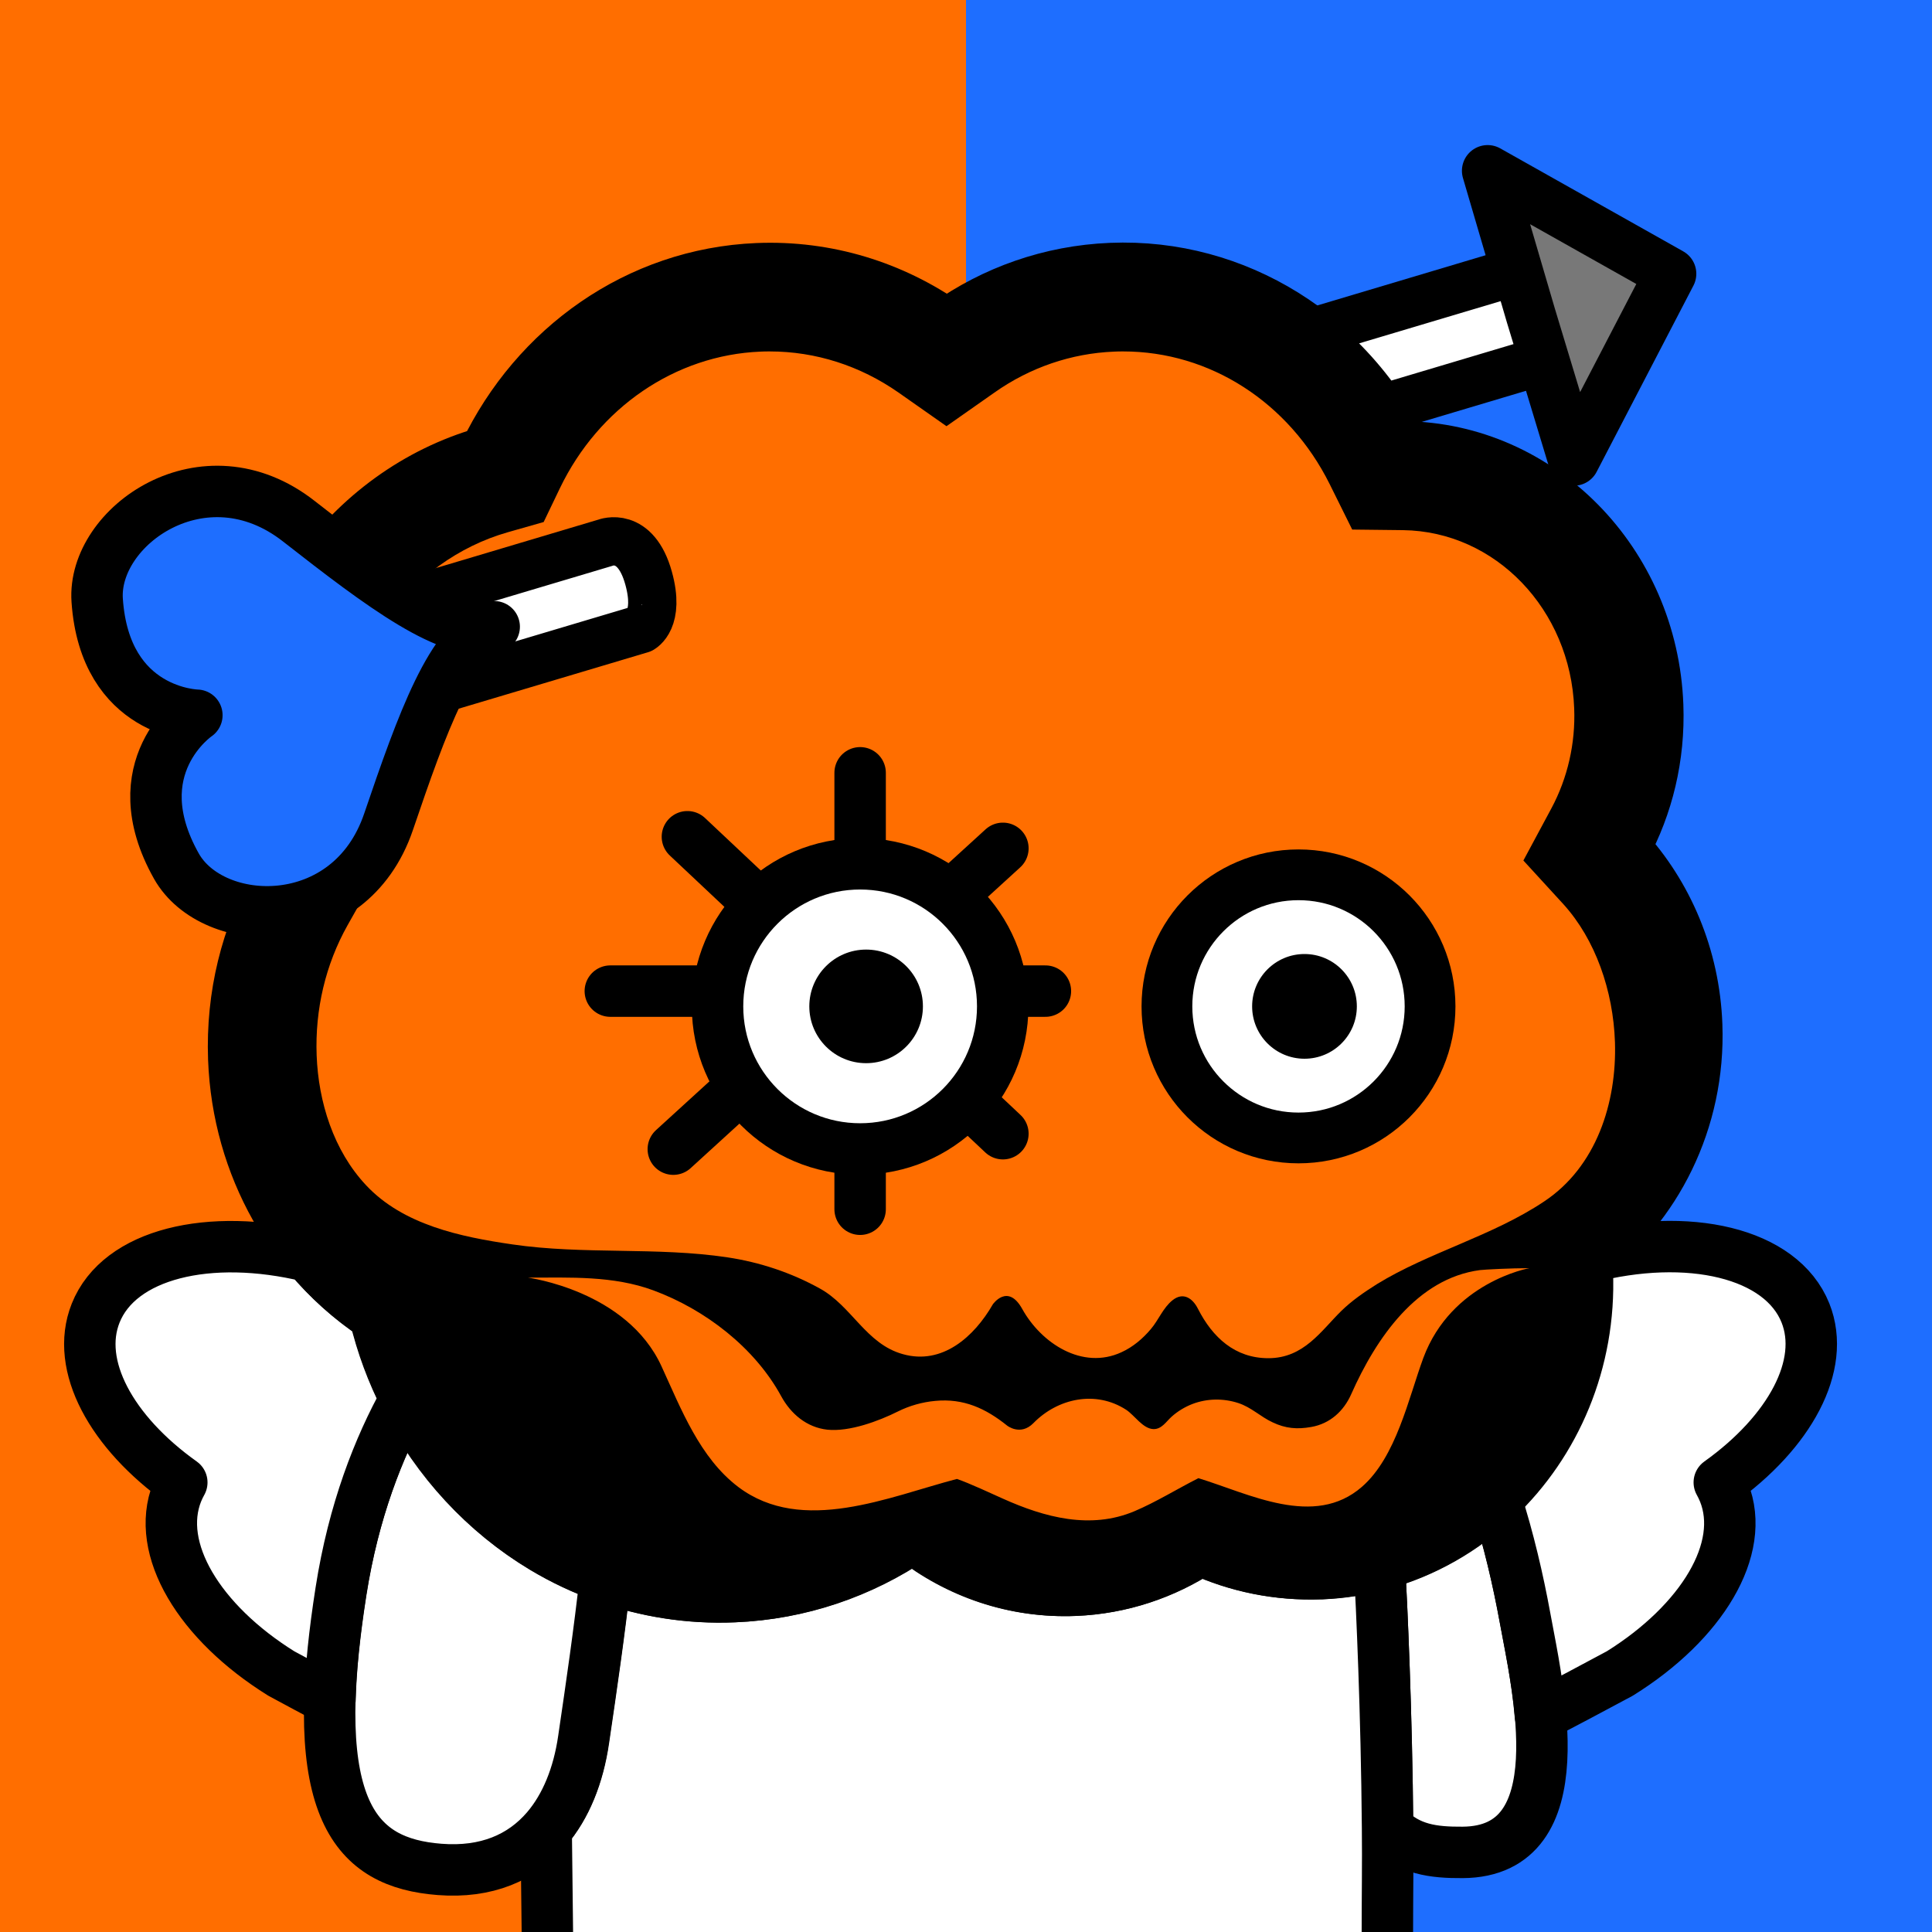
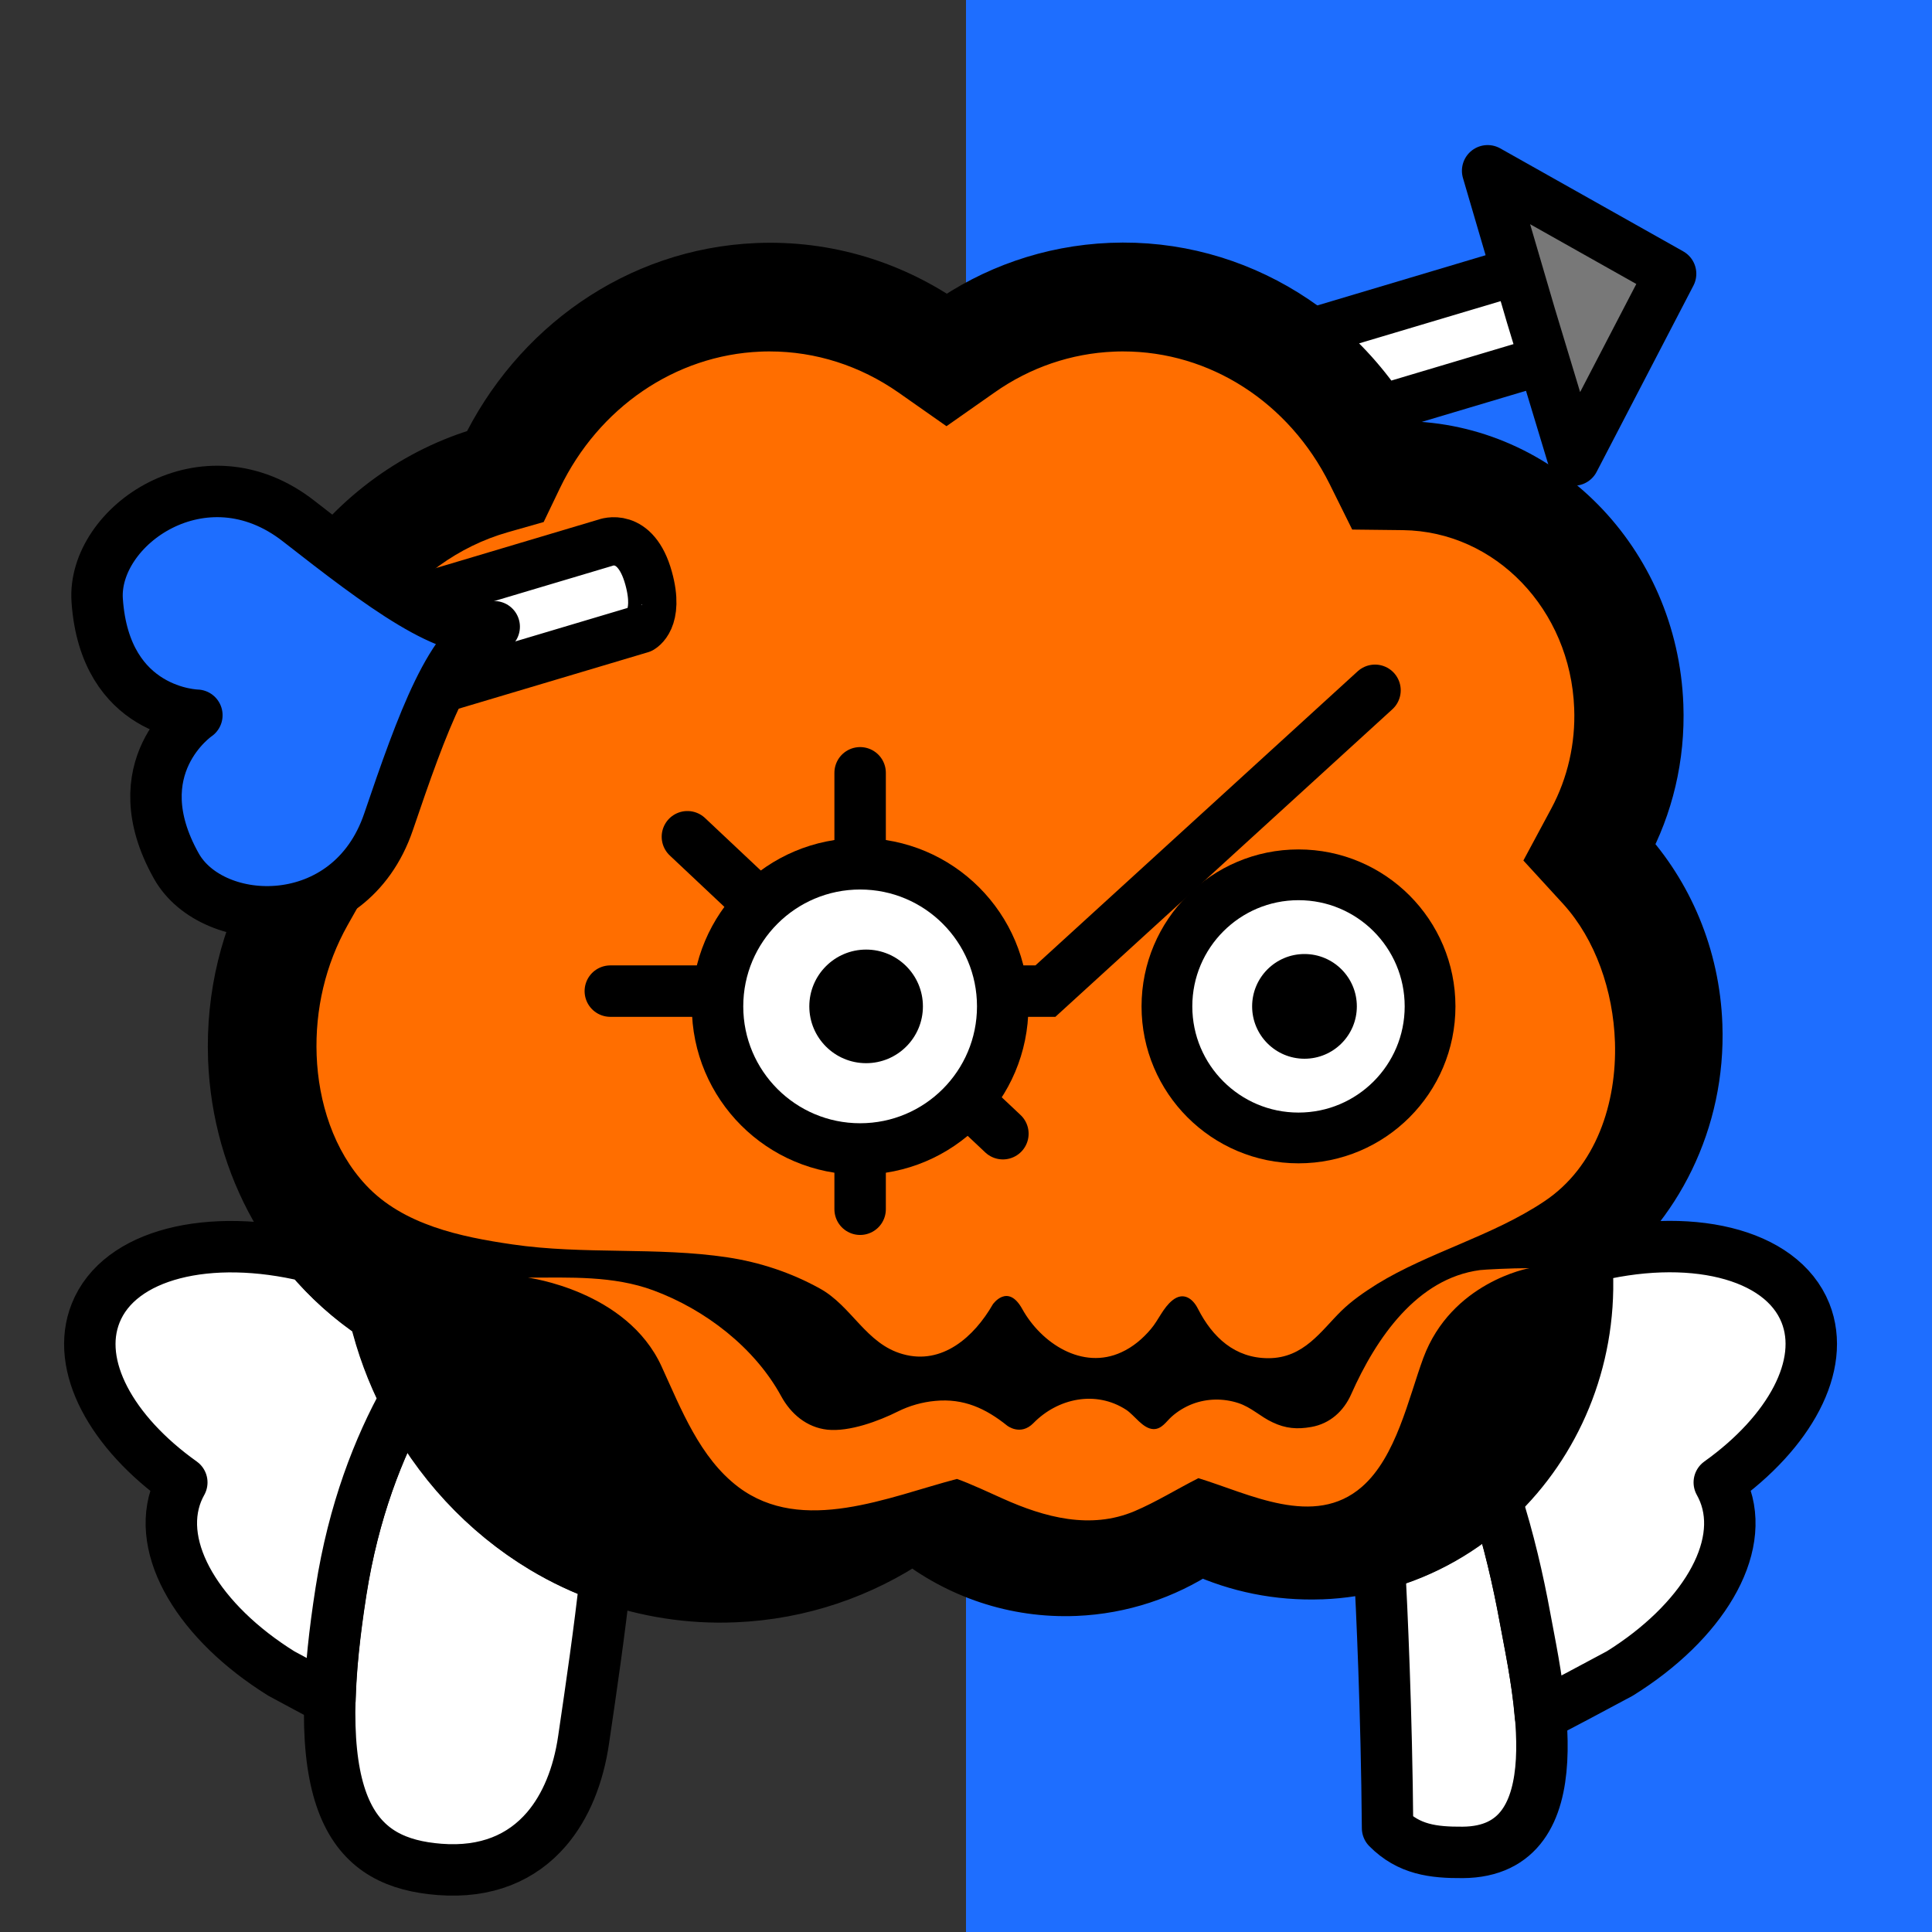
<svg xmlns="http://www.w3.org/2000/svg" xmlns:xlink="http://www.w3.org/1999/xlink" xml:space="preserve" id="レイヤー_1" x="0" y="0" style="enable-background:new 0 0 1000 1000" version="1.1" viewBox="0 0 1000 1000">
  <rect x="0" y="0" width="1000" height="1000" fill="#333333" stroke="none" />
  <style>.st1{fill:#ff6e00}.st3{fill:#fff;stroke-width:26.621;stroke-linejoin:round}.st3,.st6,.st9{stroke:#000;stroke-linecap:round;stroke-miterlimit:10}.st6{fill:#fff;stroke-width:25;stroke-linejoin:round}.st9{fill:none;stroke-width:26.621}</style>
  <path d="M500 0h500v1000H500z" style="fill:#1e6eff" />
-   <path d="M0 0h500v1000H0z" class="st1" />
  <defs>
    <path id="SVGID_1_" d="M0 0h1000v1000H0z" />
  </defs>
  <clipPath id="SVGID_00000034067195346844272100000017376434106710125698_">
    <use xlink:href="#SVGID_1_" style="overflow:visible" />
  </clipPath>
  <g style="clip-path:url(#SVGID_00000034067195346844272100000017376434106710125698_)">
    <path d="M718.2 946.2c11 11.1 23.6 12.7 38.9 12.6 59.4-.4 38.7-86.1 32.2-121.8-3.5-19.1-8.4-40.4-15.1-61.2-16.8 16-37.4 27.8-60.2 34 1.2 22.5 3.7 76.1 4.2 136.4z" class="st3" />
-     <path d="M718.1 1000c0-18 .3-36.2.1-53.8-.5-60.3-3-114-4.2-136.4-9.7 2.6-19.8 4.2-30.2 4.7h-.5c-22.1.8-43.2-3.6-62.2-12.3-18.8 12.4-41 19.9-64.8 20.9-31.4 1.3-60.7-9-84-27.3-26.8 18.1-58.4 29.2-92.5 30.6-23.3 1-45.7-2.7-66.6-10.1-3 28.1-7.2 56.2-11.3 84.1-2.7 18.7-9.1 34.7-19.2 46.4.2 17.8.4 35 .6 51.8v1.5" style="fill:#fff;stroke:#000;stroke-width:26.621;stroke-linejoin:round;stroke-miterlimit:10" />
    <path d="M281.1 801.1c-30.1-18.1-54.9-44.8-71.3-77-13.8 25-26.8 57.9-33.4 99.5-17.9 113.7 7.6 140.6 51.1 144 24.3 1.9 42.7-6.1 55.4-20.9 10-11.7 16.5-27.7 19.2-46.4 4.1-27.9 8.2-55.9 11.3-84.1-11.4-3.9-22.1-9-32.3-15.1z" class="st3" />
  </g>
  <path d="M209.9 724.1c-6.9-13.5-12.3-27.9-15.9-43.1-12.7-8.5-24.2-18.8-34.2-30.7h0c-51.6-12.5-98.1-1.3-110.3 29.4-10.8 27.1 8.2 61.7 44.6 87.6-.9 1.6-1.7 3.3-2.4 5-11.7 29.4 11.5 67.5 53.9 93.9 9.2 5 17.5 9.4 25.2 13.5.4-15.8 2.3-34.3 5.7-56 6.5-41.7 19.5-74.6 33.4-99.6zM934.5 679.6C922 648.4 874 637.3 821.3 651c-.2.1-.3.3-.5.4.2 2.4.3 4.8.4 7.3 1.7 46.2-16.7 88.4-47 117.2 6.7 20.8 11.6 42.1 15.1 61.2 2.3 12.7 6.4 31.6 8 50.8 12.2-6.2 25.2-13.2 41.1-21.7 42.4-26.4 65.7-64.5 53.9-93.9-.7-1.7-1.5-3.4-2.4-5 36.4-26 55.4-60.6 44.6-87.7z" class="st3" />
  <path d="M878.2 530.6c-1.3-35.7-15.3-67.8-37.2-91.7 11.7-21.7 18-47 17-73.8-2.8-74.4-60.8-132.9-131.1-133.8-28.4-57.1-86.4-95-151.9-92.3-31.5 1.3-60.6 11.8-84.9 29-28-19.6-61.9-30.4-98.1-28.9-62.1 2.6-114.8 40.8-140.9 95.1-71.1 20.3-122 89.8-119 170.2.7 18.8 4.3 36.8 10.4 53.5-14.8 26.3-22.7 57.3-21.5 90.1 2.1 56.3 30.9 104.9 73.2 133 3.7 15.2 9.1 29.7 15.9 43.1 16.4 32.2 41.2 59 71.3 77 10.2 6.1 20.9 11.2 32.2 15.2 20.8 7.4 43.3 11.1 66.6 10.1 34.1-1.4 65.8-12.5 92.5-30.6 23.3 18.3 52.6 28.6 84 27.3 23.8-1 46-8.6 64.8-20.9 19 8.7 40.1 13.1 62.2 12.3h.5c10.4-.4 20.5-2 30.2-4.7 22.8-6.2 43.3-18 60.2-34 30.4-28.8 48.8-71 47-117.2-.1-2.4-.3-4.9-.4-7.3 35.8-26.4 58.8-71.1 57-120.7z" style="stroke:#000;stroke-width:26.621;stroke-miterlimit:10" />
  <path d="M766 657.4c-32.5 4.3-53.7 35.1-66.6 64.2-3.9 8.8-11 15.3-20.7 17-7.3 1.3-13.3.8-20-2.4-6.3-2.9-11-7.8-17.8-10-7.7-2.5-16.1-2.4-23.7.5-3.9 1.5-7.7 3.8-10.8 6.6-2.8 2.5-5.1 6.5-9.4 6.4-5.5-.2-9.8-7.2-14.1-10-15.7-10.2-35.4-6-48 6.9-6.7 6.8-13.6 1.3-13.6 1.3-11.1-8.9-22.5-14.2-37.2-12.8-6.7.6-13.4 2.5-19.4 5.5-9.8 4.9-25 10.6-36.5 9.4-10.7-1.2-18.9-8.2-23.9-17.4-13.7-25.1-39.3-44.8-66.1-54.7-20.8-7.7-43.2-6.6-65-6.6 0 0 51.2 6.6 69.2 45.9 10.1 22 19.8 47.4 39.8 62.5 33.1 24.9 77.9 5 113.1-4.2 6 2 18.9 8 23.8 10.2 21.6 9.7 45.3 16.1 68.1 6.5 11.3-4.8 22.2-11.6 33.1-17.1 26.2 8 59.9 26 84.6 4.5 17.8-15.5 24.1-45.8 31.8-66.7 14.6-39.3 54.8-46.5 54.9-46.5-9.6 0-23.3.7-25.6 1z" class="st1" />
  <path d="M835.9 539.4c-.9-26.6-10.1-53.1-26.7-71.4l-20.7-22.6 14.5-27c8.4-15.7 12.5-33.6 11.8-51.7-1.9-51.2-40.8-91.7-88.6-92.3l-26.3-.3-11.7-23.6c-21.1-42.3-62-68.6-106.8-68.6-1.6 0-3.2 0-4.8.1-22.1.9-43.5 8.2-61.9 21.2l-24.8 17.4-24.8-17.4c-19.9-13.9-42.9-21.3-66.7-21.3-1.6 0-3.2 0-4.8.1-44 1.8-83.7 28.9-103.8 70.7l-8.4 17.5-18.6 5.3c-25.3 7.2-48 23.6-63.9 46-16.7 23.5-24.9 51.6-23.8 81.1.5 14 3.2 27.6 7.8 40.5l6.7 18.6-9.7 17.2c-11.4 20.3-16.9 43.6-16 67.4.9 24 8.7 49.2 25.6 67.2 19.2 20.5 48.9 26.7 75.7 30.6 36.9 5.4 74.7 1.2 111.3 6.7 16.7 2.5 33 7.9 47.8 16.1 16.6 9.1 23.9 28.7 43 34 20.5 5.8 37-9.1 46.6-25.8 0 0 7.7-11.1 15.2 2.4 9.8 17.7 31.1 31.8 51.4 22.4 5.9-2.7 11-7 15.2-12 4-4.7 6.3-11 11.2-14.9 5.5-4.4 10.4-1.1 13.2 4.5 7.5 14.7 19.1 25.5 36.4 25.5 18.4 0 27.3-14.2 37.7-24.4 5.4-5.3 11.9-9.8 18.6-14 26.7-16.4 59.6-24.8 86.4-42.7 27-17.9 37.7-51 36.7-82.5z" class="st1" />
  <path d="M335.7 299.2c-6.8-24.5-22.3-18.3-22.3-18.3l-101.6 30.3c17.8 10.8 32.9 16.5 44.1 13.2-10.6 3.2-19.7 15.1-28.3 32.3l104.3-31.1c-.1 0 9.8-4.8 3.8-26.4z" class="st6" />
  <path d="M50.3 310.7c4 58.7 51.6 59.5 51.6 59.5s-39.5 26.7-10.6 78.1c18.8 33.4 89.7 36.2 109.8-22.9 17.4-51.2 32.9-94.5 54.7-101-21.8 6.5-58.5-21.3-101.1-54.6-49.1-38.5-107 2.6-104.4 40.9z" style="fill:#1e6eff;stroke:#000;stroke-width:26.621;stroke-linecap:round;stroke-linejoin:round;stroke-miterlimit:10" />
  <path d="m792 163.4 22.6 74.7 50.1-96.4L770 88.4z" style="fill:#787878;stroke:#000;stroke-width:26.621;stroke-linecap:round;stroke-linejoin:round;stroke-miterlimit:10" />
  <path d="m785.2 140.3-106.9 31.9c14.2 10.9 26.6 24.2 36.9 39.3l83.8-25-7-23-6.8-23.2z" class="st6" />
-   <path d="M445.2 625.9V400M315.9 513h225.2M348.5 594.8l170.6-155.7M355.8 433.1l163.3 153.7" class="st9" />
+   <path d="M445.2 625.9V400M315.9 513h225.2l170.6-155.7M355.8 433.1l163.3 153.7" class="st9" />
  <circle cx="672.1" cy="520.9" r="68.1" style="fill:#fff;stroke:#000;stroke-width:26.273;stroke-miterlimit:10" />
  <circle cx="675.2" cy="520.9" r="27.1" />
  <circle cx="445.2" cy="520.9" r="73.8" style="fill:#fff;stroke:#000;stroke-width:26.619;stroke-miterlimit:10" />
  <circle cx="448.3" cy="520.9" r="29.4" />
</svg>